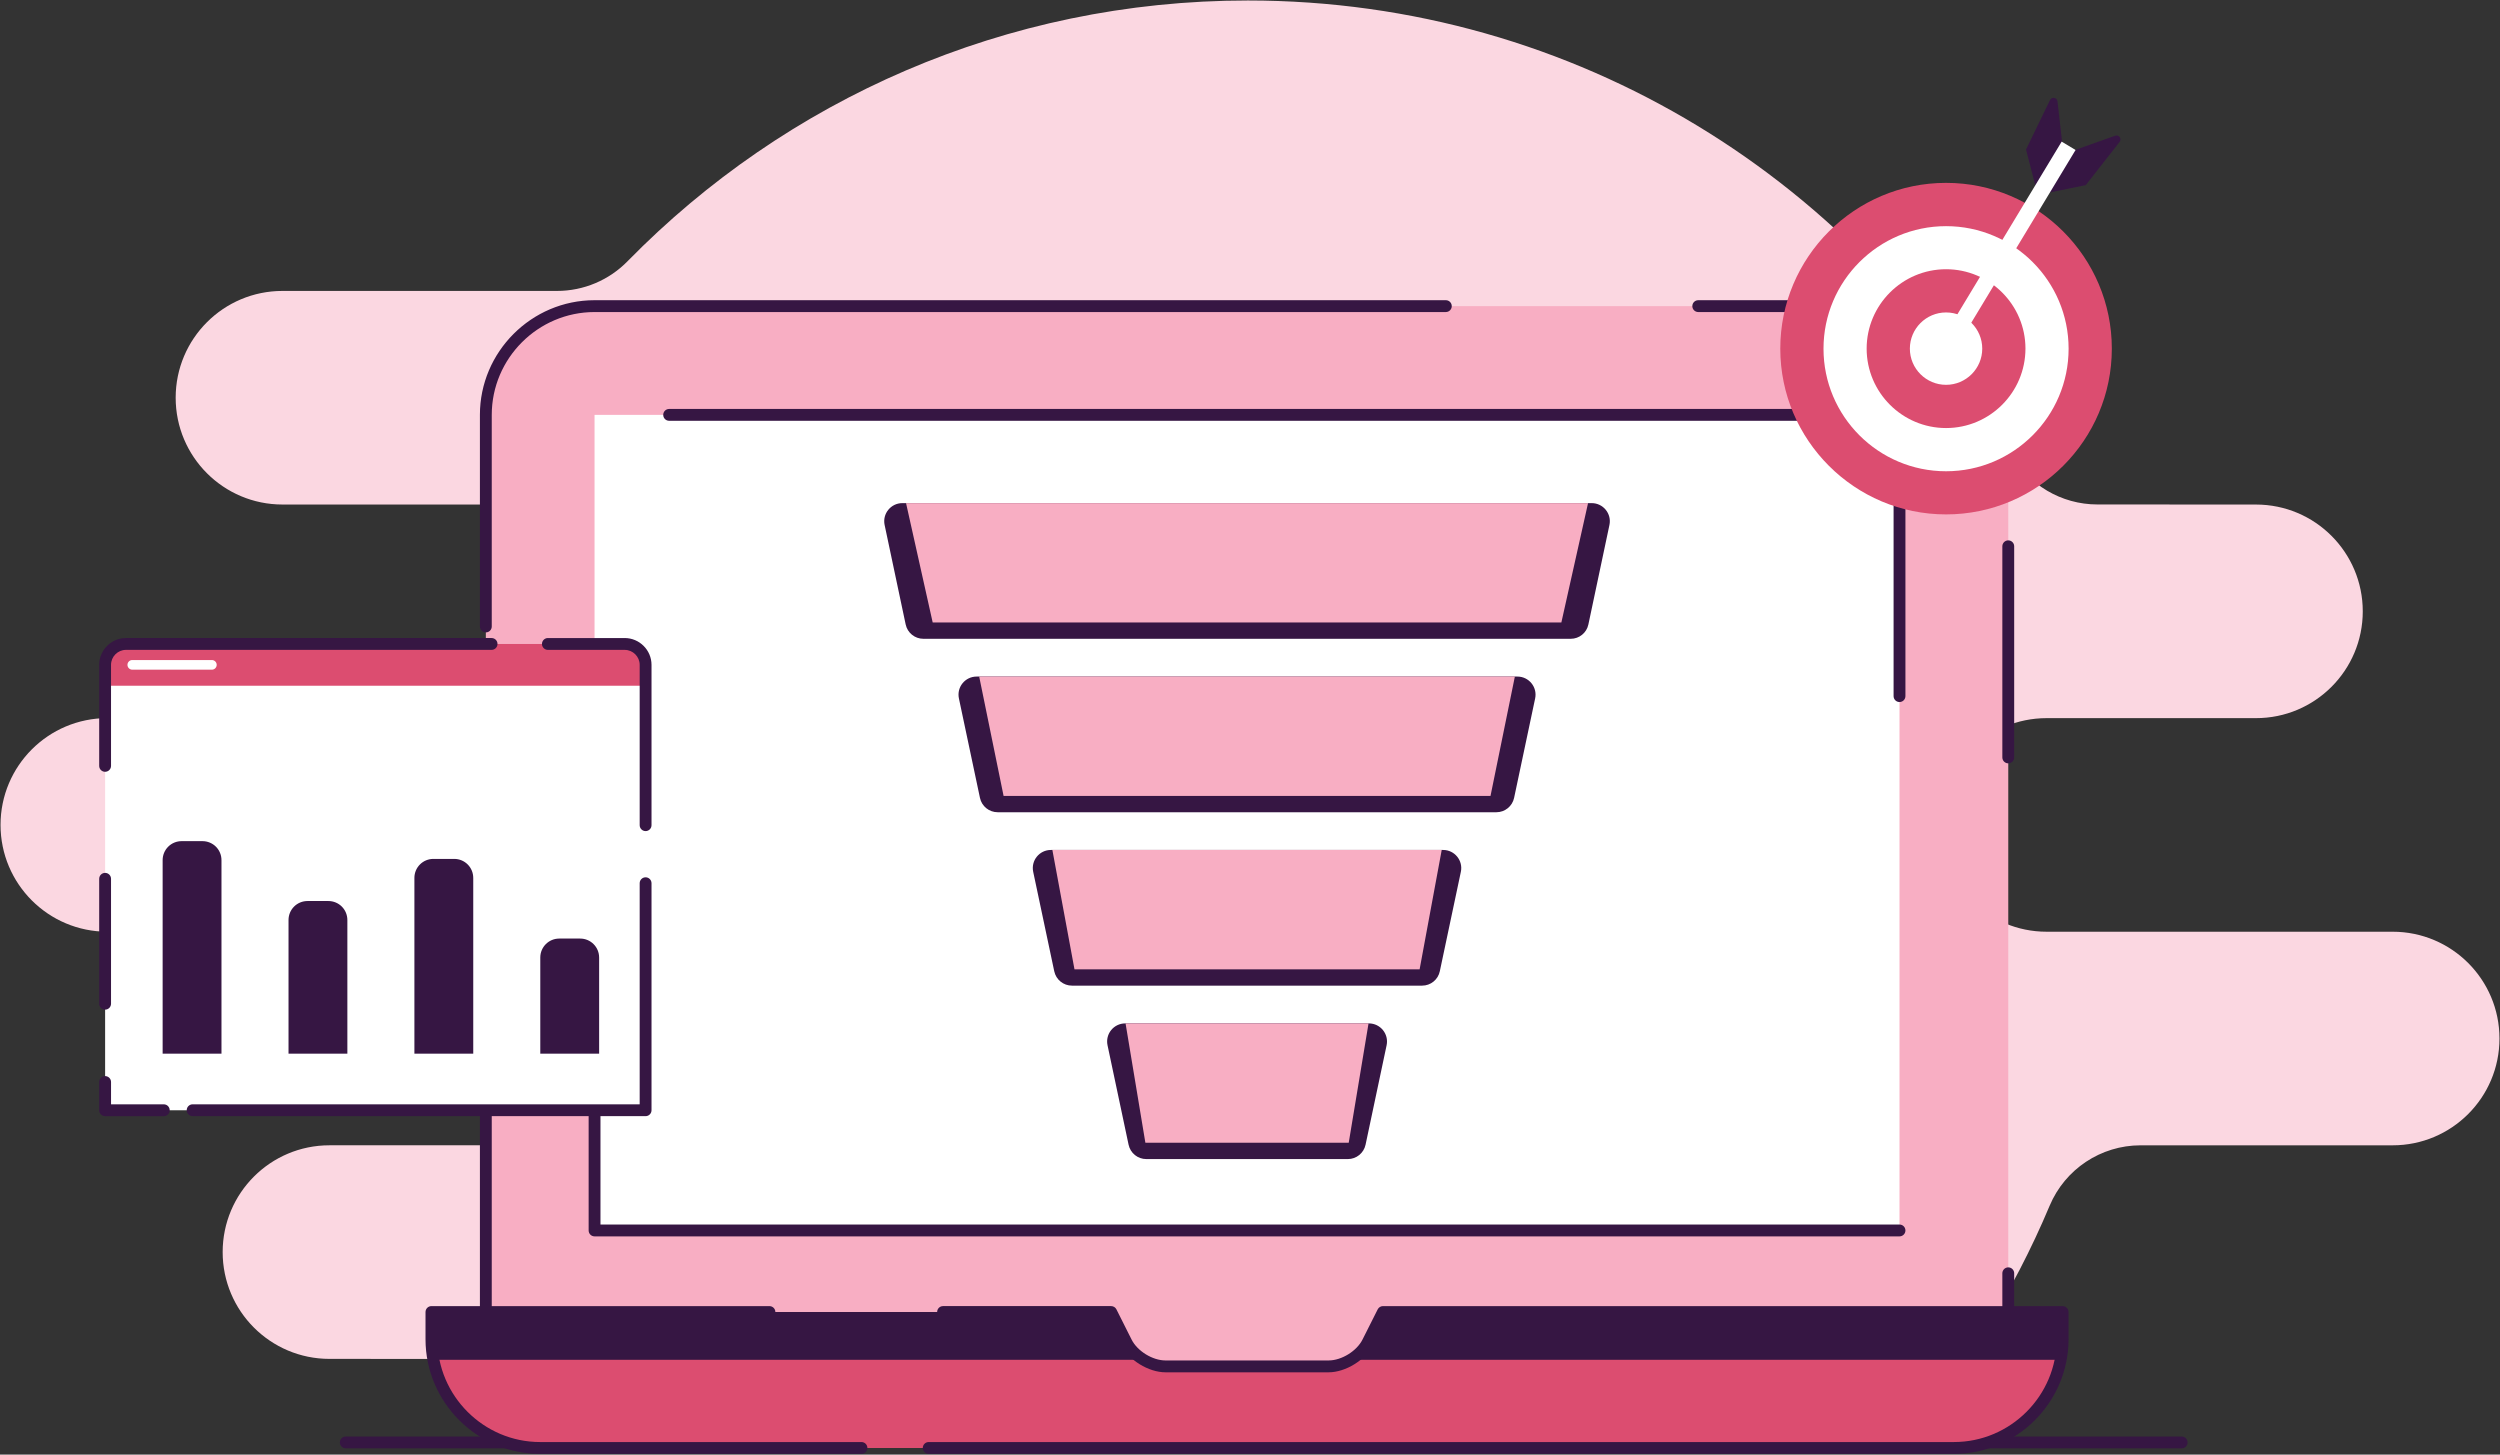
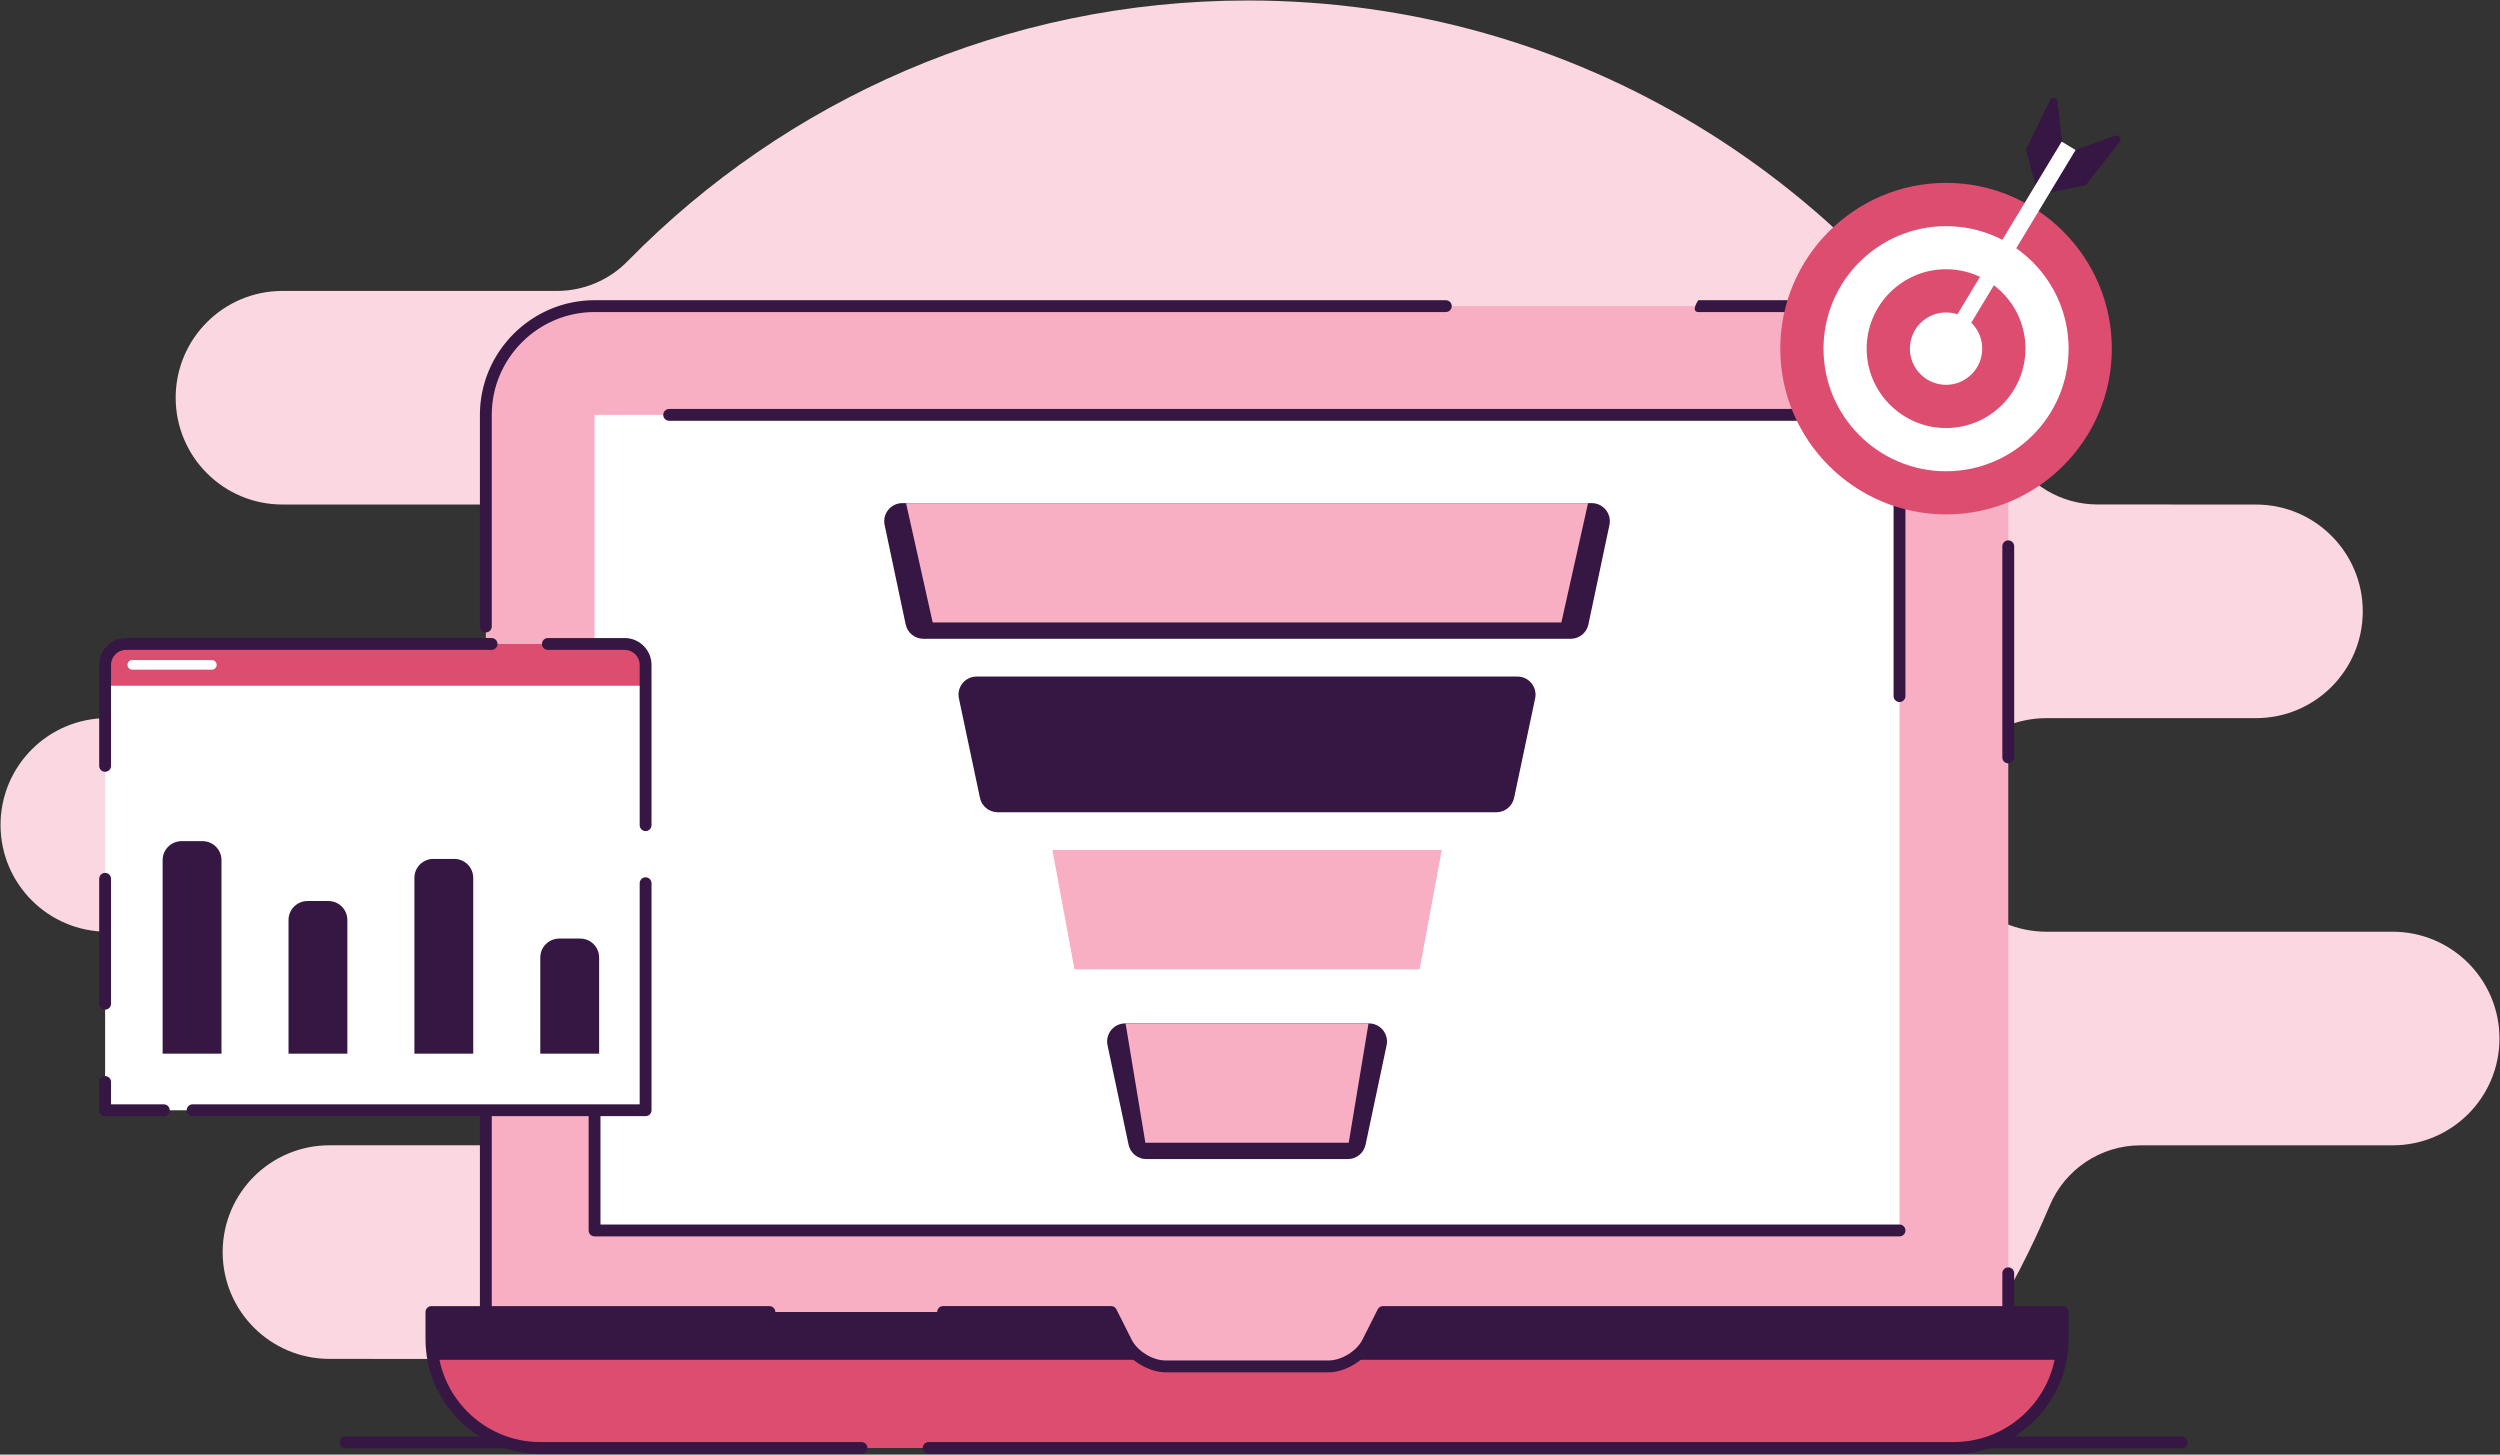
<svg xmlns="http://www.w3.org/2000/svg" width="1179" height="686" viewBox="0 0 1179 686" fill="none">
  <rect x="0" y="0" width="1179" height="686" fill="#333333" stroke="none" />
  <g clip-path="url(#clip0_3345_3747)">
    <path fill-rule="evenodd" clip-rule="evenodd" d="M280.161 680.251C274.155 673.4 268.372 666.348 262.828 659.105C254.025 647.615 240.375 640.879 225.901 640.879C197.979 640.849 155.37 640.849 155.37 640.849C127.556 640.849 105.006 618.299 105.006 590.484C105.006 562.67 127.556 540.12 155.37 540.12H314.518C342.332 540.12 364.882 517.57 364.882 489.756C364.882 461.941 342.332 439.391 314.518 439.391H50.616C22.802 439.391 0.252 416.841 0.252 389.027C0.252 361.212 22.802 338.662 50.616 338.662H231.922C259.737 338.662 282.287 316.113 282.287 288.298C282.287 260.483 259.737 237.933 231.922 237.933H133.212C105.397 237.933 82.847 215.384 82.847 187.569C82.847 159.754 105.397 137.205 133.212 137.205H262.675C275.272 137.205 287.328 132.1 296.094 123.055C370.449 47.248 474.022 0.231 588.495 0.231C743.613 0.231 878.725 86.568 948.344 213.749C956.506 228.643 972.141 237.904 989.124 237.904C1019.72 237.945 1063.92 237.945 1063.92 237.945C1091.73 237.945 1114.28 260.494 1114.28 288.309C1114.28 316.124 1091.73 338.673 1063.92 338.673H965.208C937.393 338.673 914.843 361.223 914.843 389.038C914.843 416.853 937.393 439.402 965.208 439.402H1128.38C1156.2 439.402 1178.75 461.952 1178.75 489.767C1178.75 517.581 1156.2 540.131 1128.38 540.131H1009.51C990.785 540.131 973.876 551.361 966.611 568.624C949.398 609.653 925.694 647.298 896.803 680.255H280.161V680.251Z" fill="#FBD7E1" />
    <path fill-rule="evenodd" clip-rule="evenodd" d="M1028.88 677.455H434.974C433.432 677.455 432.181 678.706 432.181 680.248C432.181 681.789 433.432 683.04 434.974 683.04H1028.88C1030.42 683.04 1031.67 681.789 1031.67 680.248C1031.67 678.706 1030.42 677.455 1028.88 677.455Z" fill="#361643" />
    <path fill-rule="evenodd" clip-rule="evenodd" d="M405.185 677.455H163.07C161.529 677.455 160.278 678.706 160.278 680.248C160.278 681.789 161.529 683.04 163.07 683.04H405.189C406.731 683.04 407.982 681.789 407.982 680.248C407.982 678.706 406.731 677.455 405.189 677.455H405.185Z" fill="#361643" />
    <path d="M947.1 195.649V618.757L687.473 657.221H491.951L229.122 618.757V195.653C229.122 167.451 252.197 144.369 280.399 144.369H895.812C924.025 144.369 947.1 167.447 947.1 195.649Z" fill="#F8AEC3" />
    <path fill-rule="evenodd" clip-rule="evenodd" d="M231.911 618.758V387.973C231.911 386.432 230.66 385.181 229.118 385.181C227.577 385.181 226.326 386.432 226.326 387.973V618.758C226.326 620.299 227.577 621.55 229.118 621.55C230.66 621.55 231.911 620.299 231.911 618.758Z" fill="#361643" />
    <path fill-rule="evenodd" clip-rule="evenodd" d="M231.911 295.451V195.653C231.911 168.985 253.731 147.161 280.395 147.161H681.855C683.396 147.161 684.647 145.91 684.647 144.369C684.647 142.827 683.396 141.576 681.855 141.576H280.395C250.659 141.576 226.326 165.917 226.326 195.657V295.455C226.326 296.996 227.577 298.247 229.118 298.247C230.66 298.247 231.911 296.996 231.911 295.455V295.451Z" fill="#361643" />
-     <path fill-rule="evenodd" clip-rule="evenodd" d="M800.896 147.161H895.808C922.488 147.161 944.304 168.985 944.304 195.653C944.304 197.194 945.555 198.446 947.096 198.446C948.638 198.446 949.889 197.194 949.889 195.653C949.889 165.913 925.559 141.576 895.808 141.576H800.896C799.354 141.576 798.103 142.827 798.103 144.369C798.103 145.91 799.354 147.161 800.896 147.161Z" fill="#361643" />
+     <path fill-rule="evenodd" clip-rule="evenodd" d="M800.896 147.161H895.808C922.488 147.161 944.304 168.985 944.304 195.653C944.304 197.194 945.555 198.446 947.096 198.446C948.638 198.446 949.889 197.194 949.889 195.653C949.889 165.913 925.559 141.576 895.808 141.576H800.896C798.103 145.91 799.354 147.161 800.896 147.161Z" fill="#361643" />
    <path fill-rule="evenodd" clip-rule="evenodd" d="M944.304 257.631V357.202C944.304 358.743 945.555 359.994 947.096 359.994C948.638 359.994 949.889 358.743 949.889 357.202V257.631C949.889 256.089 948.638 254.838 947.096 254.838C945.555 254.838 944.304 256.089 944.304 257.631Z" fill="#361643" />
    <path fill-rule="evenodd" clip-rule="evenodd" d="M944.304 600.482V618.753C944.304 620.295 945.555 621.546 947.096 621.546C948.638 621.546 949.889 620.295 949.889 618.753V600.482C949.889 598.941 948.638 597.689 947.096 597.689C945.555 597.689 944.304 598.941 944.304 600.482Z" fill="#361643" />
    <path d="M895.805 195.653H280.391V580.289H895.805V195.653Z" fill="white" />
    <path fill-rule="evenodd" clip-rule="evenodd" d="M898.601 328.292V195.653C898.601 194.111 897.35 192.86 895.808 192.86H315.571C314.03 192.86 312.779 194.111 312.779 195.653C312.779 197.195 314.03 198.446 315.571 198.446H893.016V328.292C893.016 329.834 894.267 331.085 895.808 331.085C897.35 331.085 898.601 329.834 898.601 328.292Z" fill="#361643" />
    <path fill-rule="evenodd" clip-rule="evenodd" d="M277.602 453.142V580.286C277.602 581.827 278.854 583.078 280.395 583.078H895.808C897.35 583.078 898.601 581.827 898.601 580.286C898.601 578.744 897.35 577.493 895.808 577.493H283.184V453.142C283.184 451.601 281.933 450.35 280.391 450.35C278.85 450.35 277.599 451.601 277.599 453.142H277.602Z" fill="#361643" />
    <path d="M972.74 618.757V631.574C972.74 659.783 949.673 682.862 921.46 682.862H254.759C226.549 682.862 203.471 659.783 203.471 631.574V618.757H524.007L531.123 632.914C534.254 639.27 542.595 644.394 549.647 644.394H626.571C633.624 644.394 641.961 639.274 645.096 632.914L652.219 618.757H972.74Z" fill="#DC4D70" />
    <path d="M204.402 641.284C203.791 638.134 203.471 634.887 203.471 631.57V618.753H524.007L531.123 632.91C532.75 636.217 535.792 639.192 539.326 641.281H204.402V641.284ZM636.893 641.284C640.427 639.192 643.469 636.22 645.1 632.914L652.223 618.757H972.744V631.574C972.744 634.891 972.424 638.138 971.817 641.288H636.897L636.893 641.284Z" fill="#361643" />
    <path fill-rule="evenodd" clip-rule="evenodd" d="M444.748 621.546H522.287L528.624 634.162C532.184 641.37 541.645 647.183 549.643 647.183H626.568C634.566 647.183 644.024 641.374 647.591 634.162L653.936 621.546H969.944V631.57C969.944 658.245 948.131 680.065 921.456 680.065H437.975C436.433 680.065 435.182 681.316 435.182 682.858C435.182 684.399 436.433 685.651 437.975 685.651H921.456C951.203 685.651 975.529 661.314 975.529 631.566V618.75C975.529 617.208 974.278 615.957 972.736 615.957H652.215C651.162 615.957 650.193 616.553 649.721 617.495L642.59 631.671C639.879 637.167 632.667 641.59 626.568 641.59H549.643C543.548 641.59 536.332 637.167 533.625 631.671L526.502 617.491C526.029 616.549 525.061 615.954 524.007 615.954H444.748C443.206 615.954 441.955 617.205 441.955 618.746C441.955 620.288 443.206 621.539 444.748 621.539V621.546Z" fill="#361643" />
    <path fill-rule="evenodd" clip-rule="evenodd" d="M406.276 680.069H254.759C228.083 680.069 206.263 658.245 206.263 631.57V621.546H362.871C364.413 621.546 365.664 620.295 365.664 618.754C365.664 617.212 364.413 615.961 362.871 615.961H203.467C201.926 615.961 200.674 617.212 200.674 618.754V631.57C200.674 661.317 225.008 685.654 254.755 685.654H406.273C407.814 685.654 409.065 684.403 409.065 682.862C409.065 681.32 407.814 680.069 406.273 680.069H406.276Z" fill="#361643" />
    <path d="M304.468 313.547V523.588H49.574V313.547C49.574 308.126 54.008 303.691 59.43 303.691H294.612C300.033 303.691 304.468 308.126 304.468 313.547Z" fill="white" />
    <path d="M304.468 313.547V323.403H49.574V313.547C49.574 308.126 54.008 303.691 59.43 303.691H294.612C300.033 303.691 304.468 308.126 304.468 313.547Z" fill="#DC4D70" />
    <path fill-rule="evenodd" clip-rule="evenodd" d="M104.447 405.622C104.447 403.251 103.505 400.979 101.83 399.304C100.154 397.628 97.879 396.686 95.511 396.686H85.636C83.264 396.686 80.993 397.628 79.317 399.304C77.642 400.979 76.7 403.254 76.7 405.622V496.901H104.451V405.622H104.447Z" fill="#361643" />
    <path fill-rule="evenodd" clip-rule="evenodd" d="M163.815 433.862C163.815 431.49 162.873 429.219 161.198 427.543C159.522 425.867 157.247 424.925 154.879 424.925H145.004C142.632 424.925 140.361 425.867 138.685 427.543C137.01 429.219 136.068 431.494 136.068 433.862V496.901H163.819V433.862H163.815Z" fill="#361643" />
    <path fill-rule="evenodd" clip-rule="evenodd" d="M223.179 413.997C223.179 411.625 222.237 409.353 220.562 407.678C218.886 406.002 216.611 405.06 214.243 405.06H204.368C201.996 405.06 199.725 406.002 198.049 407.678C196.374 409.353 195.432 411.628 195.432 413.997V496.901H223.183V413.997H223.179Z" fill="#361643" />
    <path fill-rule="evenodd" clip-rule="evenodd" d="M282.547 451.563C282.547 446.626 278.544 442.627 273.611 442.627H263.736C258.799 442.627 254.8 446.63 254.8 451.563V496.901H282.551V451.563H282.547Z" fill="#361643" />
    <path d="M102.191 313.547C102.191 314.798 101.167 315.822 99.916 315.822H62.386C61.135 315.822 60.111 314.798 60.111 313.547C60.111 312.296 61.135 311.272 62.386 311.272H99.916C101.167 311.272 102.191 312.292 102.191 313.547Z" fill="white" />
    <path fill-rule="evenodd" clip-rule="evenodd" d="M77.243 520.799H52.366V510.276C52.366 508.735 51.115 507.483 49.574 507.483C48.032 507.483 46.781 508.735 46.781 510.276V523.591C46.781 525.133 48.032 526.384 49.574 526.384H77.243C78.785 526.384 80.036 525.133 80.036 523.591C80.036 522.05 78.785 520.799 77.243 520.799Z" fill="#361643" />
    <path fill-rule="evenodd" clip-rule="evenodd" d="M52.363 473.357V414.444C52.363 412.902 51.111 411.651 49.57 411.651C48.028 411.651 46.777 412.902 46.777 414.444V473.357C46.777 474.899 48.028 476.15 49.57 476.15C51.111 476.15 52.363 474.899 52.363 473.357Z" fill="#361643" />
    <path fill-rule="evenodd" clip-rule="evenodd" d="M52.363 361.186V313.543C52.363 309.66 55.542 306.48 59.426 306.48H231.829C233.371 306.48 234.622 305.229 234.622 303.687C234.622 302.146 233.371 300.895 231.829 300.895H59.426C52.471 300.895 46.777 306.588 46.777 313.543V361.186C46.777 362.727 48.028 363.979 49.57 363.979C51.111 363.979 52.363 362.727 52.363 361.186Z" fill="#361643" />
    <path fill-rule="evenodd" clip-rule="evenodd" d="M258.385 306.484H294.608C298.492 306.484 301.671 309.664 301.671 313.547V389.153C301.671 390.695 302.923 391.946 304.464 391.946C306.006 391.946 307.257 390.695 307.257 389.153V313.547C307.257 306.588 301.563 300.898 294.608 300.898H258.385C256.844 300.898 255.593 302.15 255.593 303.691C255.593 305.233 256.844 306.484 258.385 306.484Z" fill="#361643" />
    <path fill-rule="evenodd" clip-rule="evenodd" d="M301.671 416.528V520.795H90.845C89.304 520.795 88.053 522.046 88.053 523.587C88.053 525.129 89.304 526.38 90.845 526.38H304.464C306.006 526.38 307.257 525.129 307.257 523.587V416.528C307.257 414.987 306.006 413.736 304.464 413.736C302.922 413.736 301.671 414.987 301.671 416.528Z" fill="#361643" />
    <path d="M740.743 301.258H435.473C431.432 301.258 427.95 298.436 427.11 294.475L417.186 247.575C416.065 242.273 420.127 237.271 425.549 237.271H750.647C756.069 237.271 760.131 242.273 759.011 247.575L749.087 294.475C748.266 298.436 744.785 301.258 740.743 301.258Z" fill="#361643" />
    <path d="M705.708 383.052H470.508C466.467 383.052 462.985 380.231 462.145 376.269L452.22 329.369C451.1 324.047 455.142 319.065 460.584 319.065H715.612C721.035 319.065 725.096 324.067 723.976 329.369L714.052 376.269C713.231 380.211 709.73 383.052 705.708 383.052Z" fill="#361643" />
-     <path d="M670.673 464.827H505.543C501.501 464.827 498.02 462.006 497.18 458.044L487.255 411.144C486.135 405.822 490.177 400.84 495.619 400.84H680.577C686 400.84 690.061 405.842 688.941 411.144L679.017 458.044C678.196 462.006 674.695 464.827 670.673 464.827Z" fill="#361643" />
    <path d="M635.638 546.621H540.598C536.556 546.621 533.075 543.8 532.235 539.839L522.31 492.939C521.19 487.616 525.232 482.634 530.674 482.634H645.563C650.985 482.634 655.047 487.636 653.926 492.939L644.002 539.839C643.162 543.8 639.66 546.621 635.638 546.621Z" fill="#361643" />
    <path d="M917.76 242.594C874.645 242.594 839.583 207.532 839.583 164.417C839.583 121.303 874.645 86.241 917.76 86.241C960.875 86.241 995.936 121.303 995.936 164.417C995.936 207.532 960.875 242.594 917.76 242.594Z" fill="#DC4D70" />
    <path d="M917.76 222.247C885.879 222.247 859.964 196.331 859.964 164.451C859.964 132.571 885.879 106.655 917.76 106.655C949.64 106.655 975.555 132.571 975.555 164.451C975.555 196.298 949.64 222.247 917.76 222.247Z" fill="white" />
    <path d="M917.76 201.866C897.114 201.866 880.312 185.064 880.312 164.418C880.312 143.772 897.114 126.97 917.76 126.97C938.406 126.97 955.208 143.772 955.208 164.418C955.175 185.064 938.406 201.866 917.76 201.866Z" fill="#DC4D70" />
    <path d="M934.827 164.417C934.827 173.829 927.171 181.484 917.76 181.484C908.348 181.484 900.693 173.829 900.693 164.417C900.693 155.005 908.348 147.35 917.76 147.35C927.171 147.35 934.827 155.005 934.827 164.417Z" fill="white" />
    <path d="M960.444 89.787L955.473 70.499L966.773 47.202C967.602 45.512 970.12 45.943 970.319 47.799L972.772 69.373L960.444 89.787Z" fill="#361643" />
    <path d="M964.123 91.278L983.642 87.302L999.615 66.921C1000.78 65.429 999.284 63.375 997.494 64.004L977.014 71.295L964.123 91.278Z" fill="#361643" />
    <path d="M972.283 66.786L914.487 162.498L921.04 166.455L978.836 70.743L972.283 66.786Z" fill="white" />
  </g>
  <path d="M736.341 293.554H439.855L427.29 237.271H748.927L736.341 293.554Z" fill="#F8AEC3" />
-   <path d="M702.927 375.349H473.29L461.785 319.065H714.412L702.927 375.349Z" fill="#F8AEC3" />
  <path d="M669.493 457.124H506.724L496.299 400.84H679.917L669.493 457.124Z" fill="#F8AEC3" />
  <path d="M636.059 538.918H540.158L530.814 482.634H645.403L636.059 538.918Z" fill="#F8AEC3" />
  <defs>
    <clipPath id="clip0_3345_3747">
      <rect width="1178.5" height="685.423" fill="white" transform="translate(0.252 0.231)" />
    </clipPath>
  </defs>
</svg>